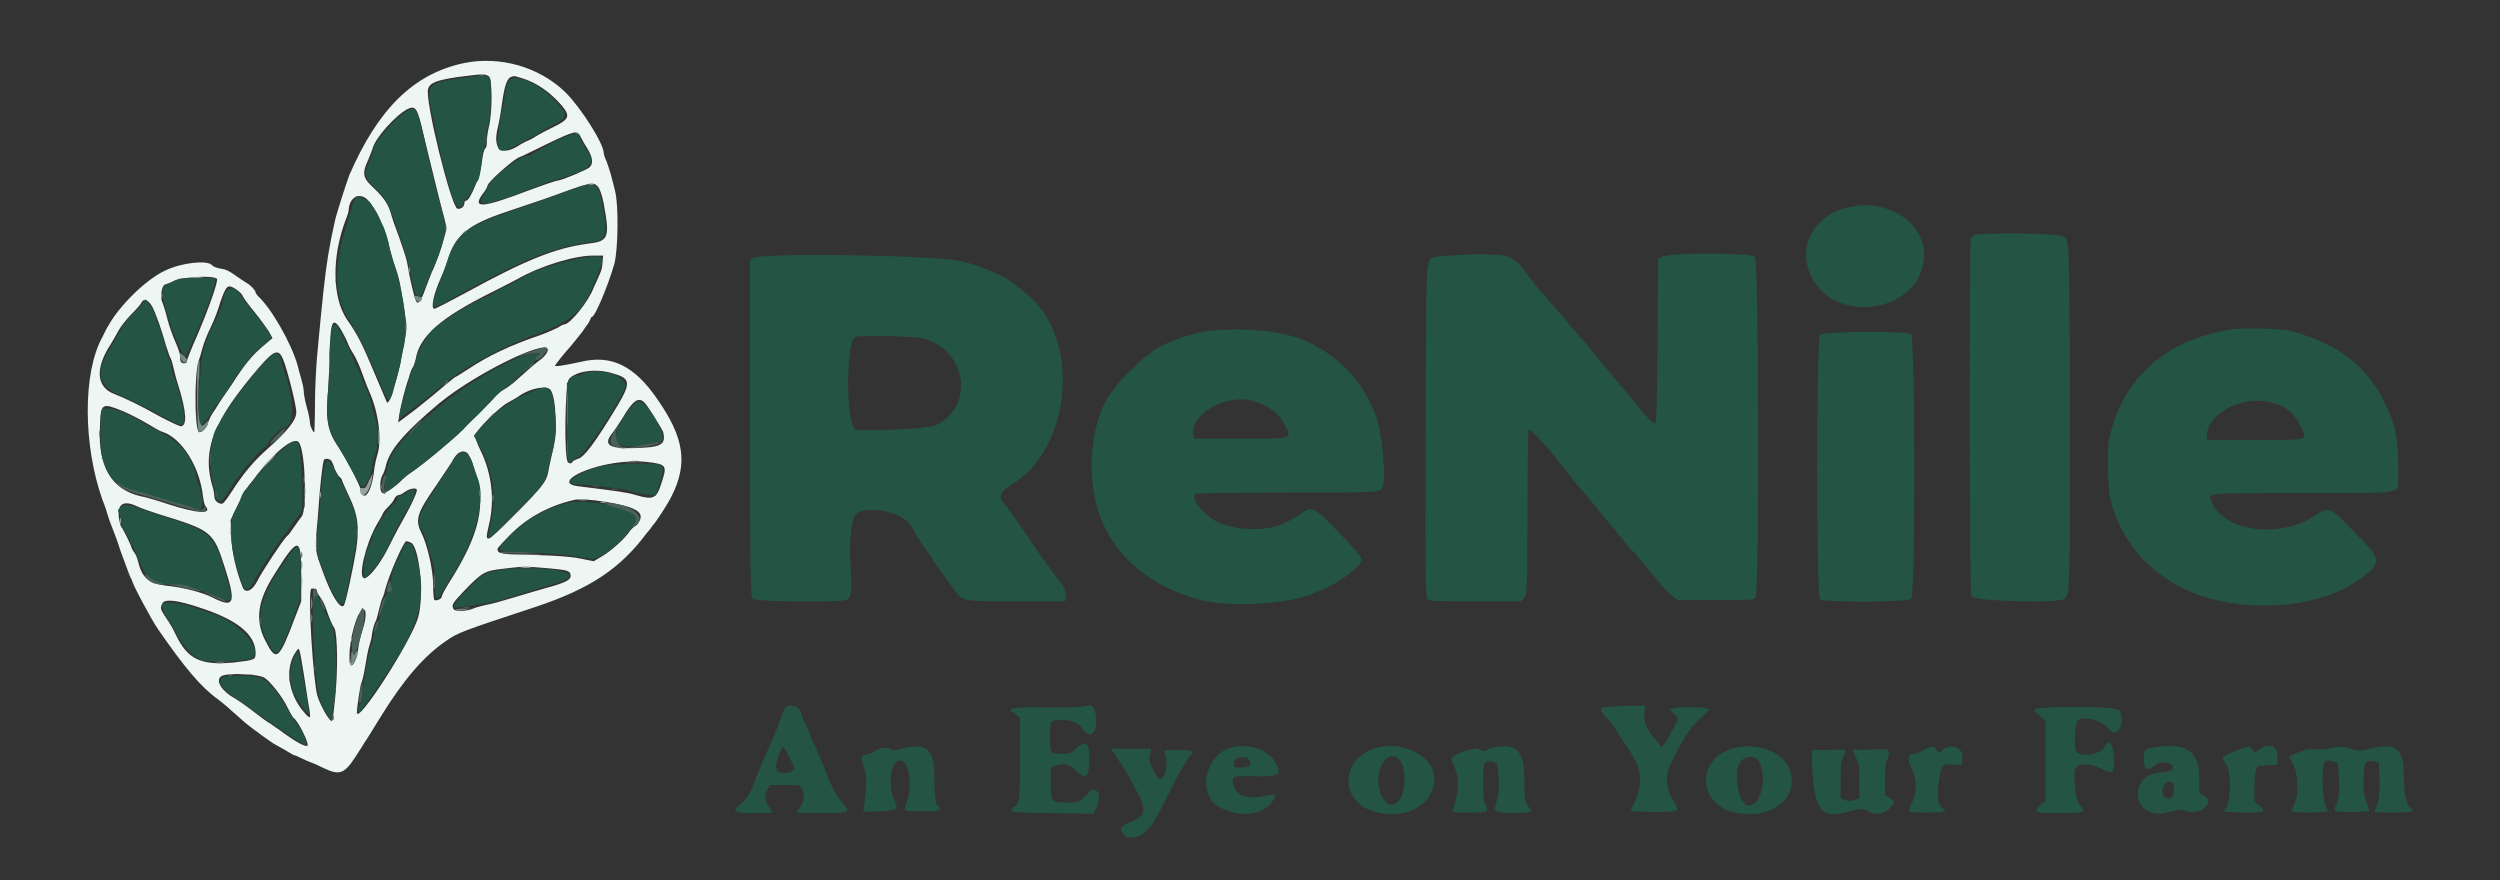
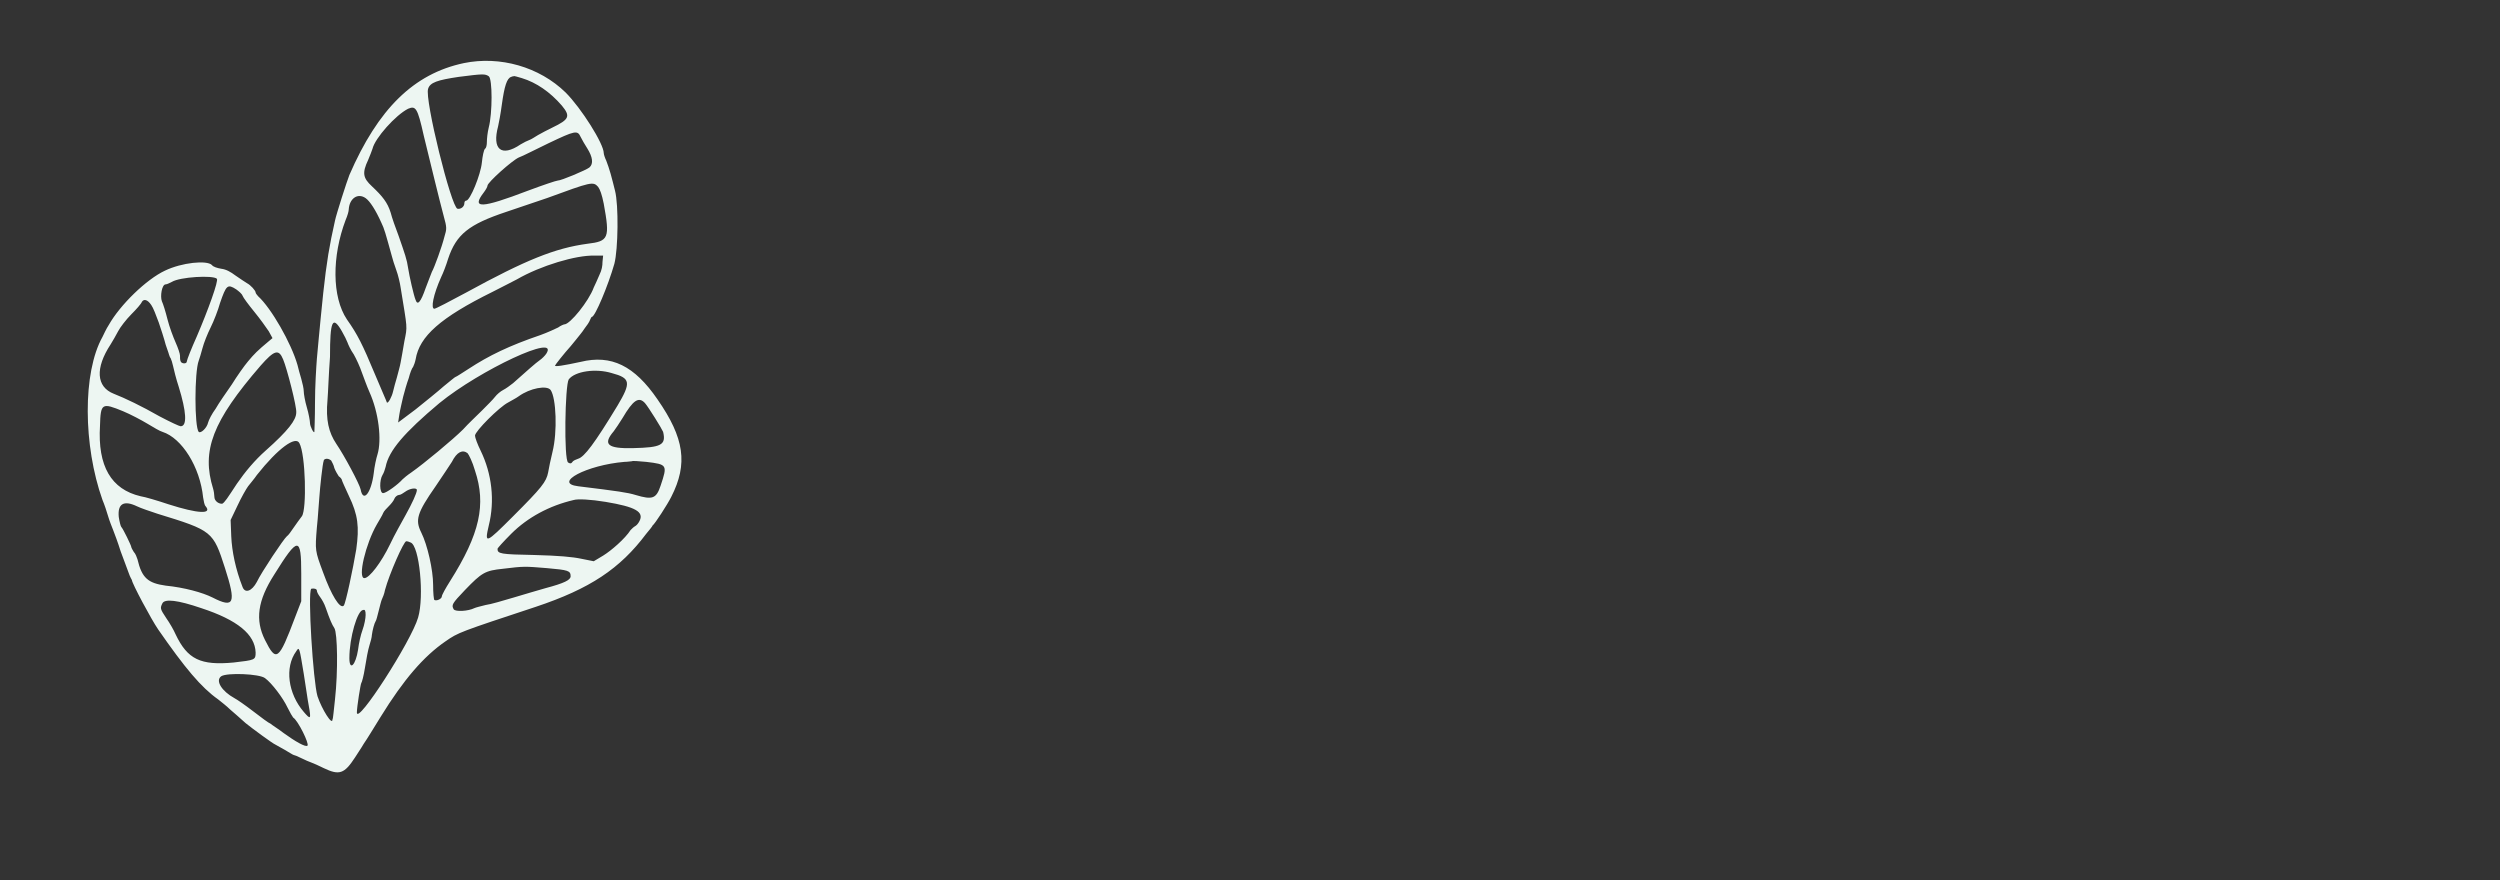
<svg xmlns="http://www.w3.org/2000/svg" version="1.1" id="svg" x="0px" y="0px" viewBox="0 0 400 140.8" style="enable-background:new 0 0 400 140.8;" xml:space="preserve">
  <rect x="0" y="0" width="400" height="140.8" fill="#333333" stroke="none" />
  <style type="text/css">
	.st0{fill-rule:evenodd;clip-rule:evenodd;fill:#EDF6F2;}
	.st1{fill-rule:evenodd;clip-rule:evenodd;fill:#245444;}
	.st2{fill-rule:evenodd;clip-rule:evenodd;fill:#728C82;}
	.st3{fill-rule:evenodd;clip-rule:evenodd;fill:#94A49C;}
	.st4{fill-rule:evenodd;clip-rule:evenodd;fill:#4A6157;}
</style>
  <g id="svgg">
    <path id="path0" class="st0" d="M74.2,10.1c-8,1.7-13.7,7.3-18.3,17.9c-0.4,1-2.1,6.3-2.3,7.3c-0.1,0.5-0.4,1.8-0.6,2.8   c-0.7,3.5-1.1,6.7-1.7,12.9c-0.2,2.2-0.5,5.1-0.6,6.4c-0.1,1.3-0.3,4.4-0.3,7c0,2.5-0.1,4.6-0.1,4.7c-0.1,0.3-0.7-0.9-0.7-1.4   c0-0.3-0.2-1.5-0.5-2.5c-0.3-1-0.5-2.2-0.5-2.6c0-0.4-0.2-1.3-0.4-2c-0.2-0.7-0.5-1.7-0.6-2.2c-1-3.5-4.2-9.1-6.3-11   c-0.2-0.2-0.4-0.5-0.4-0.6c0-0.3-0.8-1.2-1.4-1.5c-0.3-0.2-1.1-0.7-1.8-1.2c-0.8-0.6-1.5-1-2.3-1.1c-0.6-0.1-1.3-0.3-1.5-0.6   c-0.8-0.8-4.8-0.4-7.5,0.9c-3,1.4-7.2,5.5-9,8.7c-0.4,0.6-0.8,1.5-1,1.9c-3.2,5.7-3.1,17.4,0,26.1c0.3,0.7,0.7,1.9,0.9,2.6   c0.2,0.7,0.6,1.7,0.8,2.2c0.2,0.5,0.8,2.1,1.2,3.4c0.5,1.4,1.1,2.9,1.3,3.5c0.2,0.6,0.5,1.1,0.5,1.1c0,0.5,3.1,6.3,4.2,7.9   c4.3,6.2,6.9,9.3,9.6,11.2c0.5,0.4,1.4,1.1,1.9,1.6c0.9,0.8,1.3,1.1,2.5,2.2c1.1,0.9,4.4,3.3,4.7,3.4c0.2,0.1,0.9,0.5,1.6,0.9   c0.7,0.4,1.3,0.8,1.4,0.8c0.1,0,0.6,0.2,1.2,0.5c0.6,0.3,1.3,0.6,1.6,0.7c0.3,0.1,1.2,0.5,2,0.9c2.5,1.2,3.3,0.9,5-1.7   c0.3-0.5,1-1.5,1.4-2.2c0.5-0.7,1.7-2.7,2.7-4.3c3.7-6,6.9-9.7,10.4-12.1c2-1.4,2.3-1.5,14.4-5.5c8.7-2.9,13.5-6.1,17.7-11.7   c0.5-0.6,1-1.2,1-1.3c0.4-0.3,2.4-3.4,3-4.6c2.7-5.3,2.1-9.4-2.2-15.6c-3.7-5.4-7.4-7.2-12.3-6c-2.8,0.6-4.1,0.8-4.1,0.6   c0-0.1,1.5-2,2.5-3.1c0.1-0.1,0.5-0.6,0.9-1.1c0.3-0.4,1-1.2,1.3-1.7c0.4-0.5,0.8-1.1,0.9-1.4c0.1-0.2,0.2-0.5,0.3-0.5   c0.5,0,2.6-5,3.6-8.5c0.6-2.3,0.7-9.4,0.1-11.7c-0.2-0.8-0.5-2-0.7-2.7c-0.2-0.7-0.5-1.6-0.7-2.1c-0.2-0.4-0.4-1-0.4-1.2   c0-1.5-3.6-7.2-6.1-9.7C86.3,10.7,80,8.9,74.2,10.1 M78.2,12.2c0.6,0.4,0.6,5.9,0,8.2c-0.2,0.8-0.3,1.8-0.3,2.3   c0,0.5-0.1,1-0.3,1.1C77.4,24,77.2,25,77.1,26c-0.2,2-1.9,6.1-2.5,6.1c-0.2,0-0.3,0.2-0.3,0.4c0,0.6-0.6,1-1.1,0.9   c-1-0.2-5.3-17.6-4.7-19.2c0.3-1,1.5-1.4,4.9-1.9C77.3,11.8,77.6,11.8,78.2,12.2 M83.5,12.5c2.3,0.7,4.5,2.2,6.4,4.4   c1.4,1.7,1.2,2.2-1.5,3.5c-0.8,0.4-1.8,0.9-2.3,1.2c-0.5,0.3-1.1,0.7-1.4,0.8c-0.3,0.1-0.9,0.4-1.4,0.7c-3.1,2.1-4.6,0.8-3.6-2.9   c0.1-0.4,0.4-2,0.6-3.5c0.4-2.9,0.8-4.2,1.5-4.4c0.2-0.1,0.4-0.1,0.4-0.1C82.2,12.1,82.8,12.3,83.5,12.5 M67.8,21.7   c1.1,4.5,2.5,10.3,3.2,12.9c0.5,1.8,0.5,2,0.1,3.3c-0.4,1.6-1.6,4.9-2,5.6c-0.1,0.3-0.6,1.5-1,2.6c-0.8,2.3-1.3,2.8-1.6,1.9   c-0.3-0.7-1-3.8-1.2-5.1c-0.2-1.4-0.5-2.2-1.5-5.1c-0.5-1.3-1.1-3-1.3-3.8c-0.5-1.6-1.3-2.6-3-4.2c-1.4-1.3-1.6-2.1-0.6-4.2   c0.3-0.7,0.6-1.5,0.7-1.8c0.4-1.7,3.7-5.4,5.7-6.4C66.5,16.9,66.8,17.2,67.8,21.7 M92.9,21.9c0.2,0.4,0.7,1.3,1.1,1.9   c0.8,1.3,1,2.4,0.3,3c-0.5,0.4-4.5,2.1-5.1,2.1c-0.2,0-2.3,0.7-4.7,1.6c-7.6,2.9-9.1,2.9-7.1,0.3c0.3-0.4,0.6-0.9,0.6-1.1   c0-0.5,3.9-4,5-4.5c0.6-0.2,2.7-1.3,4.8-2.3C92,20.9,92.4,20.8,92.9,21.9 M95.7,29.9c0.3,0.4,0.6,1.2,0.9,2.7c1,5.5,0.8,6-2.6,6.4   c-5.2,0.7-9.9,2.6-19.4,7.8c-2.6,1.4-4.9,2.6-5.1,2.6c-0.6,0-0.2-2.2,1.1-5.1c0.3-0.6,0.8-1.9,1.1-2.9c1.3-3.9,3.3-5.5,9.3-7.5   c1.5-0.5,4.4-1.5,6.5-2.2C94.6,29.1,94.9,29,95.7,29.9 M58.5,31.7c0.7,0.5,1.6,1.9,2.5,3.9c0.5,1,0.7,1.8,1.7,5.4   c0.1,0.4,0.4,1.4,0.7,2.2c0.3,0.8,0.6,2.1,0.7,2.8c1.1,6.8,1.1,6.1,0.6,8.6c-0.2,1.3-0.5,2.8-0.6,3.4c-0.1,0.6-0.4,1.6-0.6,2.4   c-0.2,0.7-0.5,1.7-0.6,2.2c-0.2,0.9-0.8,2-1,1.8c0-0.1-0.9-2.1-1.9-4.5c-2-4.8-2.8-6.4-4.5-8.8c-2.4-3.6-2.4-10.1-0.2-15.9   c0.3-0.7,0.5-1.4,0.5-1.7C55.9,31.8,57.2,30.8,58.5,31.7 M96.4,41.9c0,0.6-0.1,1.3-0.5,2.1c-0.3,0.7-0.7,1.6-0.9,2   c-0.8,2.2-3.8,5.9-4.7,5.9c-0.1,0-0.6,0.2-1,0.5c-0.4,0.2-1.7,0.8-2.8,1.2c-5,1.7-8.3,3.3-11.5,5.4c-1.1,0.7-2,1.3-2.1,1.3   c-0.1,0-0.9,0.7-1.9,1.5c-0.9,0.8-3,2.5-4.5,3.7l-2.8,2.1l0.2-1.3c0.1-0.7,0.4-1.9,0.6-2.8c0.2-0.8,0.6-2.2,0.9-3   c0.2-0.8,0.5-1.6,0.7-1.8c0.1-0.2,0.3-0.7,0.4-1.2c0.6-3.7,4-6.7,12.3-10.8c1.6-0.8,3.3-1.7,3.9-2c3.8-2.2,9.5-3.9,12.4-3.8l1.4,0   L96.4,41.9 M34.7,44.6c0.3,0.3-1.4,5-3.2,9.2c-0.9,2-1.6,3.8-1.6,4c0,0.5-0.9,0.4-1,0c-0.1-0.2-0.1-0.6-0.1-0.9   c0-0.3-0.3-1.2-0.7-2.1c-0.4-0.9-1-2.5-1.3-3.7c-0.3-1.2-0.7-2.5-0.9-2.9c-0.3-0.8,0-2.7,0.6-2.7c0.2,0,0.6-0.2,1-0.4   C28.8,44.3,34.1,44,34.7,44.6 M37.8,46.3c0.4,0.3,0.9,0.7,1,1c0.1,0.3,1,1.5,1.9,2.6c0.9,1.1,1.9,2.5,2.3,3.1l0.6,1.1l-0.6,0.5   c-1.8,1.5-2.3,2-3.3,3.2c-0.6,0.7-1.8,2.4-2.6,3.7c-0.9,1.3-2.1,3-2.6,3.9c-0.6,0.8-1.1,1.8-1.2,2.2c-0.2,0.9-1.2,1.8-1.5,1.5   c-0.7-0.7-0.7-9.6,0-11.4c0.1-0.3,0.4-1.2,0.6-2c0.2-0.8,0.8-2.3,1.3-3.3c0.5-1,1.2-2.8,1.5-3.9C36.2,45.6,36.4,45.4,37.8,46.3    M24.2,48.8c0.3,0.4,0.8,1.7,1.2,2.8c0.4,1.2,0.8,2.4,0.9,2.8c0.1,0.4,0.3,1.1,0.5,1.6s0.3,1.1,0.5,1.3c0.1,0.2,0.3,0.8,0.4,1.3   c0.1,0.5,0.5,2.1,0.9,3.3c1.2,3.9,1.4,6.3,0.3,6.3c-0.2,0-1.7-0.7-3.4-1.6c-2.8-1.6-5.5-2.9-7.3-3.6c-2.8-1.1-3-4.1-0.5-7.9   c0.3-0.5,0.9-1.5,1.2-2.1c0.3-0.6,1.3-1.9,2.1-2.7c0.8-0.8,1.6-1.7,1.7-2C23,47.8,23.6,47.9,24.2,48.8 M54.7,53   c0.4,0.7,0.8,1.5,0.9,1.8c0.1,0.3,0.5,1.2,1,1.9c0.4,0.7,1,2,1.3,2.9c0.3,0.8,0.8,2.2,1.2,3.1c1.5,3.3,2,7.7,1.3,10   c-0.2,0.6-0.5,2-0.6,3c-0.4,3.2-1.7,4.8-2.1,2.6c-0.2-0.9-2.6-5.4-3.9-7.3c-1.2-1.8-1.7-3.8-1.4-7c0.1-1.2,0.2-4.3,0.4-6.9   C52.8,51.3,53.2,50.4,54.7,53 M87.4,56.6c-0.2,0.3-0.7,0.8-1,1c-0.6,0.4-2.4,2-4.3,3.7c-0.5,0.4-1.2,0.9-1.6,1.1   c-0.4,0.2-1,0.7-1.3,1.1c-0.3,0.4-1.3,1.4-2.1,2.2c-0.8,0.8-2.2,2.1-3,3c-1.6,1.6-6.3,5.5-8.3,6.9c-0.6,0.4-1.2,0.9-1.4,1.1   c-0.7,0.8-2.6,2.2-3.1,2.2c-0.6,0-0.6-2.1-0.1-2.9c0.2-0.3,0.4-0.9,0.5-1.3c0.5-2.6,3-5.5,8.6-10.2C76.8,59.2,89.6,53.2,87.4,56.6    M45.3,57.5c0.6,1.4,2.2,7.6,2.1,8.5c0,1.2-1.3,2.9-4.9,6.1c-1.7,1.5-3.3,3.4-4.6,5.3c-0.6,0.9-1.3,2-1.6,2.4   c-0.3,0.4-0.6,0.8-0.8,0.8c-0.6,0-1.2-0.5-1.2-1.1c0-0.3-0.1-1-0.2-1.3c-1.9-6.1-0.1-10.8,7.6-19.7C43.9,56,44.6,55.8,45.3,57.5    M97.9,59.7c3,0.8,3.1,1.5,0.9,5.2c-3.7,6.1-5.3,8.2-6.3,8.5c-0.3,0.1-0.8,0.3-0.9,0.5c-0.2,0.3-0.4,0.3-0.7,0.1   c-0.7-0.4-0.5-12.4,0.1-13.3C92,59.4,95.3,58.9,97.9,59.7 M88.1,62.4c0.9,1.3,1.1,6.7,0.3,9.9c-0.3,1.2-0.6,2.7-0.7,3.3   c-0.3,1.5-1,2.4-5.6,7c-4.4,4.4-4.6,4.5-3.9,1.5c1-4,0.5-8.3-1.3-12c-0.5-1-0.9-2.1-0.9-2.4c0-0.7,3.9-4.6,5.3-5.3   c0.5-0.3,1.3-0.7,1.7-1C84.8,62.1,87.5,61.6,88.1,62.4 M103.2,64.5c0.6,0.7,2.7,4.1,2.9,4.6c0.5,2.1-0.3,2.5-4.8,2.6   c-4.1,0.1-4.9-0.6-3.1-2.7c0.3-0.4,0.9-1.3,1.4-2.1C101.3,64,102.2,63.4,103.2,64.5 M19.7,65.8c1.2,0.5,2.9,1.4,3.9,2   c1,0.6,2,1.2,2.4,1.3c3.1,1,6,5.6,6.5,10.5c0.1,0.6,0.2,1.2,0.4,1.4c1.1,1.3-1.2,1.2-5.9-0.3c-1.8-0.6-3.8-1.2-4.5-1.3   c-4.7-1.1-6.9-4.8-6.5-11.3C16.1,64.5,16.3,64.4,19.7,65.8 M47.9,70.9c1,1.8,1.2,10.6,0.4,11.7c-0.3,0.4-0.9,1.2-1.3,1.8   c-0.4,0.6-0.9,1.3-1.1,1.4c-0.5,0.4-4.1,5.8-4.8,7.3c-0.8,1.5-1.9,1.9-2.3,0.8c-1.1-2.8-1.7-5.7-1.8-8.1l-0.1-2.6l1.1-2.3   c0.6-1.3,1.4-2.7,1.7-3.1s1-1.2,1.4-1.8C44.5,71.7,47.3,69.7,47.9,70.9 M74.8,72.5c0.2,0.2,0.8,1.4,1.2,2.8   c1.8,5.4,0.8,10.1-4,17.7c-0.7,1.1-1.3,2.2-1.3,2.4c0,0.4-0.8,0.8-1.2,0.6c-0.1-0.1-0.2-1.1-0.2-2.4c0-2.4-0.9-6.4-1.9-8.4   c-1-2-0.7-3.1,2.3-7.4c1.1-1.6,2.2-3.3,2.6-3.9C73.1,72.3,74,71.9,74.8,72.5 M53,73.7c0.1,0.2,0.4,0.7,0.5,1.2   c0.2,0.5,0.5,1,0.7,1.3c0.3,0.2,0.5,0.5,0.5,0.6c0,0.1,0.5,1.2,1.1,2.5c1.5,3.1,1.7,5,1.2,8.6c-0.5,3-1.7,8.7-2,9   c-0.6,0.6-2-1.7-3.3-5.3c-1.3-3.5-1.3-3.5-1-7.2c0.2-1.8,0.3-4,0.4-4.9c0.1-1.5,0.5-5.3,0.7-5.8c0-0.2,0.3-0.3,0.5-0.3   C52.6,73.4,52.9,73.6,53,73.7 M103.4,73.9c3.4,0.4,3.4,0.5,2.3,3.8c-0.7,2.1-1.3,2.3-4,1.5c-1.3-0.4-2.7-0.6-9.2-1.4   c-4.1-0.5,1.4-3.4,7.4-3.9c0.5,0,1-0.1,1.2-0.1C101.2,73.7,102.3,73.8,103.4,73.9 M66.7,78.4c0,0.5-0.8,2.2-1.8,4   c-0.6,1.1-1.8,3.2-2.5,4.7c-1.4,2.9-3.3,5.4-4.1,5.4c-1.1,0,0.2-5.5,2-8.6c0.4-0.7,0.9-1.5,1-1.8c0.1-0.3,0.6-0.8,0.9-1.1   c0.4-0.4,0.8-0.9,0.9-1.2c0.1-0.3,0.5-0.6,0.7-0.6c0.3,0,0.7-0.3,1-0.5C65.6,78.1,66.7,78,66.7,78.4 M96.9,80.3   c4.8,0.8,6.2,1.6,5.4,3.1c-0.2,0.4-0.5,0.7-0.7,0.8c-0.2,0.1-0.5,0.4-0.7,0.6c-0.9,1.4-3.1,3.3-4.4,4.1L95,89.8l-2-0.4   c-1.4-0.3-3.6-0.5-7.5-0.6c-5.5-0.1-5.9-0.2-5.9-1c0-0.1,1-1.2,2.2-2.4c2.6-2.6,6.1-4.5,10-5.4C92.4,79.8,94.5,79.9,96.9,80.3    M21.9,81c0.6,0.3,2.1,0.8,3.3,1.2c8.8,2.7,8.9,2.8,10.8,8.7c1.8,5.6,1.5,6.5-2,4.7c-1.6-0.8-4.5-1.6-7.5-1.9   c-2.8-0.4-3.8-1.2-4.5-4.2c-0.1-0.3-0.3-0.9-0.6-1.2c-0.2-0.3-0.4-0.7-0.4-0.8c0-0.2-1.3-2.9-1.6-3.2c-0.1-0.1-0.3-0.9-0.4-1.6   C18.8,80.6,19.8,80,21.9,81 M65.7,86.8c1.4,0.5,2.2,8.6,1.2,12c-1.1,3.8-9.8,17.3-9.8,15.2c0-0.9,0.6-4.6,0.7-4.7   c0.1-0.1,0.4-1.2,0.6-2.5c0.2-1.3,0.5-2.9,0.7-3.5c0.2-0.6,0.4-1.4,0.4-1.7c0.1-0.8,0.4-1.9,0.6-2.2c0.1-0.1,0.3-0.9,0.5-1.7   c0.2-0.8,0.4-1.6,0.5-1.8c0.1-0.2,0.4-0.9,0.5-1.5c0.7-2.6,3-7.8,3.4-7.8C65.2,86.6,65.5,86.7,65.7,86.8 M48.2,91.8l0,4.4l-1,2.6   c-2.6,6.9-3,7.2-4.8,3.6c-1.6-3.2-1.2-6.3,1.5-10.5C47.7,85.8,48.2,85.8,48.2,91.8 M87.5,90.9c3.4,0.3,3.8,0.4,3.8,1.3   c0,0.6-1,1.1-4,1.9c-1.1,0.3-3.4,1-5.1,1.5c-1.7,0.5-3.7,1.1-4.5,1.2c-0.8,0.2-1.6,0.4-1.8,0.5c-1,0.5-3,0.6-3.3,0.2   c-0.4-0.7-0.3-0.9,1.8-3.1c2.7-2.8,3.2-3.1,6.1-3.4C83.8,90.6,83.9,90.6,87.5,90.9 M50.7,94.5c0,0.2,0.2,0.6,0.5,1   c0.3,0.4,0.7,1.1,0.9,1.7c0.7,2,1,2.7,1.4,3.3c0.5,0.8,0.6,6.9,0.1,11.4c-0.2,1.7-0.3,3.1-0.4,3.2c0,1.1-1.7-1.6-2.4-3.7   c-0.7-2.3-1.6-16.6-1-17.2C50.2,94.1,50.7,94.2,50.7,94.5 M32.2,97.3c5.8,1.9,8.6,4.2,8.7,7.1c0,1.2-0.1,1.2-3.5,1.6   c-5.3,0.5-7.4-0.5-9.3-4.5c-0.3-0.7-1-1.9-1.5-2.6c-1-1.5-1-1.6-0.6-2.4C26.4,95.8,28.4,96,32.2,97.3 M58.5,98.4   c0,0.5-0.2,1.6-0.5,2.4c-0.3,0.8-0.6,2.2-0.7,3.1c-0.4,2.6-1.4,3.5-1.4,1.4c0-3.3,1.3-7.7,2.2-7.7C58.4,97.5,58.5,97.7,58.5,98.4    M48.6,107.8c0.3,1.8,0.6,4.1,0.8,5.1c0.4,2.2,0.3,2.3-0.8,1c-2.5-2.9-3.1-7.1-1.2-9.7C47.9,103.4,47.9,103.6,48.6,107.8    M42.4,108.5c1.1,0.8,2.9,3.2,3.6,4.7c0.4,0.8,0.8,1.5,0.9,1.6c0.8,0.5,2.6,4.2,2.3,4.5c-0.3,0.3-2-0.7-3.8-2   c-0.9-0.7-1.9-1.3-2.1-1.5c-0.3-0.1-1.5-1-2.8-2c-1.3-1-2.6-1.9-3-2.1c-2-1.1-3.1-2.8-2.1-3.5C36.3,107.6,41.5,107.8,42.4,108.5" />
-     <path id="path1" class="st1" d="M73.1,12.6c-5,0.8-5,0.7-3.6,7.3c1.7,8.4,3.2,13.5,4,13.3c0.3,0,0.5-0.3,0.6-0.6   c0-0.3,0.3-0.6,0.5-0.8c0.2-0.1,0.6-0.7,0.9-1.2c0.2-0.6,0.6-1.3,0.9-1.6c0.3-0.4,0.5-1.4,0.6-2.8c0.1-1.2,0.3-2.3,0.4-2.4   s0.3-0.8,0.3-1.5c0.1-0.6,0.2-1.6,0.4-2.1c0.4-1.4,0.6-7.1,0.3-7.7C78,12,76.9,12,73.1,12.6 M81.5,12.8c-0.2,0.2-0.5,1-0.6,1.7   c-0.1,0.7-0.4,2.4-0.7,3.9c-1.2,6.6-1,6.8,4,4c0.7-0.4,2.3-1.2,3.4-1.9c3.5-1.8,3.5-2,1-4.6C86.2,13.4,82.5,11.8,81.5,12.8    M64.8,18c-2,1.3-5.1,5-5.1,6.1c0,0.2-0.3,1-0.6,1.7c-1,2.1-0.8,2.6,0.8,4.2c1.9,1.7,2.3,2.4,4,7.6c1.3,3.8,1.6,5.1,2.3,8.6   c0.1,0.7,0.6,1.3,1,1.3c0.1,0,0.5-0.8,0.9-1.7c0.3-0.9,0.8-2,1-2.4c1.7-3.5,2.5-6.8,1.9-8.7c-1.1-3.7-1.7-6.1-3.2-12.9   C66.6,17,66.5,16.9,64.8,18 M88.7,22.7c-1.6,0.8-3.1,1.6-3.3,1.8c-0.2,0.2-0.6,0.4-0.9,0.4c-1.3,0-6.3,3.9-6.3,4.8   c0,0.1-0.3,0.6-0.6,1.1c-1.1,1.6-0.7,2.1,1.3,1.5c1.7-0.5,3.3-1,3.9-1.3c1.5-0.6,4.8-1.9,5.7-2.1c6.3-1.9,7-2.5,5.3-5   c-0.4-0.6-0.9-1.4-1-1.8C92.4,21.1,92.1,21.1,88.7,22.7 M93,29.8c-0.4,0.1-2.2,0.8-4.1,1.5c-1.9,0.7-5.2,1.8-7.4,2.6   c-6.8,2.3-8.7,3.7-9.9,7.8c-0.2,0.5-0.7,2.1-1.3,3.6c-1.5,3.9-1.4,4.4,0.7,3.2c0.7-0.4,1.8-1,2.5-1.4c0.7-0.4,1.9-1,2.6-1.4   c8.2-4.5,13.4-6.4,18.7-7c2.4-0.3,2.6-1.4,1.3-7.2C95.8,29.6,94.9,29.2,93,29.8 M56.9,31.5c-0.1,0.2-0.4,0.9-0.6,1.6   c-0.2,0.7-0.6,2.1-0.9,3.1c-2.1,6.4-1.9,11.4,0.5,15.1c1.4,2.2,2.6,4.6,4.5,9c1.7,4.1,1.7,4.1,2.1,3.3c0.5-1.3,1.3-4.2,1.5-5.3   c0.1-0.6,0.3-1.8,0.6-2.8c0.7-3.2,0.2-7.4-1.4-12.8c-0.5-1.5-0.9-2.9-0.9-3.2c-0.1-0.9-0.8-3-1-3.3c-0.1-0.2-0.4-0.7-0.5-1.1   c-0.2-0.5-0.5-1.1-0.8-1.5c-0.3-0.4-0.6-0.9-0.7-1.1C58.9,32,57.2,31.2,56.9,31.5 M295.6,33.2c-5.7,1.4-8.2,6.6-5.6,11.4   c3.8,7.1,16.2,5.5,17.7-2.3C309,36.3,302.5,31.5,295.6,33.2 M315.9,37.6c-0.3,0.1-0.6,0.5-0.6,0.8c-0.2,0.8-0.2,56.6,0.1,57   c0.5,0.8,14,1.2,14.9,0.4c0.9-0.8,0.9-1.3,0.9-29.5c-0.1-28.4-0.1-28-1.1-28.5C329.1,37.3,316.7,37.2,315.9,37.6 M92.1,41.5   c-3.9,0.8-7.5,2.1-9.3,3.4c-0.4,0.2-1.1,0.6-1.6,0.8c-0.5,0.2-1.5,0.7-2.1,1.1c-0.6,0.4-1.5,0.8-2,1c-1.6,0.6-6.3,3.6-7.6,4.7   c-1.1,1-2.6,3.5-3,5.2c-0.2,0.6-0.4,1.3-0.5,1.5c-0.6,1.5-1.9,5.8-2,6.8l-0.2,1.1l0.9-0.7c3-2.2,4.4-3.3,6-4.7   c3.2-2.7,9-5.9,14-7.8c6.8-2.4,8.6-4,10.4-8.7c0.2-0.4,0.5-1.3,0.8-2C97,40.8,96.4,40.6,92.1,41.5 M120.5,41.3l-0.5,0.4l0,26.9   c0,23.6,0.1,26.9,0.4,27.2c0.5,0.5,14,0.6,15,0.2c0.8-0.4,1-1.4,0.7-5.2c-0.3-4.1,0.1-7.6,0.8-8.5c1.2-1.4,6.8-0.6,8.3,1.2   c0.3,0.4,0.8,0.9,0.9,1.2c0.2,0.2,0.3,0.5,0.3,0.5c0,0.2,2.2,3.5,2.4,3.6c0.1,0,0.2,0.2,0.2,0.3c0,0.2,1.2,1.9,3.7,5.3   c1.4,1.9,1.2,1.8,10,1.8h7.7l0.1-0.9c0.1-0.8-0.5-1.9-1.4-2.8c-0.1-0.1-0.5-0.8-1.1-1.5c-0.5-0.8-1.1-1.6-1.2-1.7   c-0.2-0.2-0.4-0.5-0.5-0.7c-0.4-0.7-5.2-7.6-5.6-8c-1-1-0.7-1.9,0.9-2.9c10-5.8,11.5-23.8,2.5-30.8c-0.4-0.3-1.1-0.9-1.6-1.3   c-1.5-1.3-5.2-3-8.7-3.8C149.8,40.8,121.7,40.4,120.5,41.3 M229.3,41.2c-1.2,0.6-1.1,0-1.2,28c-0.1,24.4,0,26.3,0.3,26.7   c0.3,0.3,1.8,0.3,7.7,0.3h7.3l0.5-0.6c0.4-0.5,0.5-1.1,0.5-13.7c0-7.2,0.1-13.2,0.2-13.2c0.4,0,2.9,2.7,4.6,4.9   c0.3,0.5,0.8,1.1,1.1,1.4c0.3,0.3,0.8,0.9,1.1,1.4c0.3,0.4,0.7,0.9,0.9,1.1c0.1,0.1,0.7,0.8,1.2,1.4c0.5,0.6,1,1.2,1.1,1.3   c0.1,0.1,1.1,1.3,2.2,2.7c1.2,1.4,2.2,2.6,2.2,2.7c0.1,0.1,0.4,0.5,0.8,0.9c0.3,0.5,0.9,1.1,1.2,1.4c0.3,0.3,0.9,1,1.3,1.5   c0.4,0.5,1,1.2,1.3,1.5c0.3,0.4,1.1,1.3,1.8,2.2c0.6,0.8,1.6,1.8,2.1,2.2l0.9,0.7h6.1c5.8,0,6.1,0,6.4-0.5   c0.6-0.8,0.5-53.7-0.1-54.4c-0.7-0.7-14-0.7-14.9,0l-0.6,0.4l-0.1,13c0,7.2-0.2,13.1-0.3,13.2c-0.2,0.2-0.9-0.4-2-1.7   c-0.3-0.4-2.1-2.6-4-4.8c-1.8-2.2-3.9-4.6-4.5-5.4c-0.6-0.8-1.4-1.7-1.7-2c-0.3-0.3-1-1.2-1.7-2c-0.6-0.8-1.2-1.5-1.3-1.5   c-0.1-0.1-0.7-0.8-1.3-1.5c-0.6-0.8-1.5-1.8-1.9-2.2c-0.4-0.4-1.1-1.3-1.6-2c-3-4-2.8-3.9-9.8-3.9C231.9,40.9,229.6,41,229.3,41.2    M28.7,44.6c-0.3,0.1-0.8,0.3-0.9,0.4c-0.2,0.2-0.5,0.3-0.7,0.3c-0.7,0-1.2,1-1.1,1.9c0.5,3.2,3,9.8,3.7,9.8c0.1,0,2.4-5.1,3.4-7.8   c0.8-2,1.5-4.6,1.4-4.7C34.4,44.5,29.6,44.4,28.7,44.6 M36,46.9c-0.2,0.4-0.3,1-0.3,1.1c0,0.4-0.9,2.7-1.3,3.5   C33,54,32.1,57,32.1,59.2c0,0.9-0.1,2.3-0.3,3.1c-0.2,1.4,0,5.3,0.4,5.6c0.1,0.1,1.5-1.4,1.5-1.7c0-0.1,0.5-0.8,1-1.5   c0.6-0.7,1.7-2.3,2.5-3.6c2.2-3.3,3.5-4.8,4.9-5.9c0.7-0.5,1.3-1.1,1.3-1.2c0-0.3-1.8-2.9-3.2-4.5c-0.7-0.8-1.3-1.7-1.5-2   C38,46,36.4,45.7,36,46.9 M22.9,48.4c-0.2,0.3-0.9,1.1-1.6,1.8c-0.8,0.7-1.7,1.9-2.1,2.7c-0.4,0.8-1.1,2.1-1.6,2.8   c-2.4,3.9-1.9,6.1,1.7,7.6c1.9,0.8,4.9,2.3,7.8,3.9c2.2,1.2,2.5,1.1,2.3-1c-0.1-1.4-1-4.7-1.7-6.2c-0.2-0.4-0.3-1.1-0.3-1.4   c0-0.4-0.2-0.9-0.3-1.1c-0.2-0.3-0.3-0.7-0.4-1c0-0.3-0.2-1-0.4-1.7c-0.2-0.6-0.7-2.1-1.1-3.3c-0.4-1.2-1-2.5-1.3-2.9l-0.6-0.7   L22.9,48.4 M53.2,52.3c-0.3,1.1-0.6,4.1-0.5,5.2c0.1,0.7,0,2.4-0.1,3.8c-0.6,5.2-0.2,7.5,1.5,10.1c0.6,0.9,1.6,2.7,2.3,4   s1.4,2.5,1.6,2.5c0.5,0.1,1.6-2.4,1.6-3.5c0-0.4,0.2-1.1,0.4-1.6c0.2-0.5,0.4-1.6,0.4-2.9c0-1.2-0.1-2.5-0.4-3.1   c-0.2-0.6-0.4-1.2-0.4-1.5c0-1-2.5-6.9-4.8-11.6c-0.1-0.3-0.4-0.8-0.6-1.1C54,51.9,53.4,51.8,53.2,52.3 M357.1,52.7   c-8.2,1.2-14.5,5.4-17.7,11.9c-0.8,1.7-1.2,2.7-1.9,5.4c-0.4,1.7-0.3,8,0.2,10c2,8,8.3,14,16.9,16c7.9,1.9,16.9,0.7,22.3-2.9   c3.9-2.6,4.1-3.5,1.7-6c-0.9-0.9-2.4-2.5-3.4-3.5c-2.2-2.3-2.9-2.5-4.8-1.1c-5.5,3.7-14.5,2.6-16.5-2.1c-0.7-1.6-1.5-1.5,14.4-1.5   c16.5,0,15.4,0.1,15.4-2.1c0.1-4.9-0.2-7.7-1-9.7c-0.1-0.4-0.4-0.9-0.5-1.2c-2.7-6.8-7.8-10.9-15.9-13   C365,52.6,358.9,52.4,357.1,52.7 M193,53c-2.9,0.4-8,2.4-8.8,3.4c-0.1,0.1-0.5,0.5-1.1,0.8c-1,0.8-4.4,4.1-4.4,4.4   c0,0.1-0.2,0.3-0.3,0.5c-3.2,3.2-4.7,11.6-3.1,18.1c1.8,7.8,8,13.5,16.8,15.8c4.5,1.2,13.9,0.7,17.9-1c0.4-0.2,0.9-0.4,1.2-0.5   c3-1.1,6.7-4,6.7-5c0-0.3-1.4-2-3.6-4.2c-4-4.2-4.4-4.4-6-3.2c-0.7,0.5-2.1,1.3-3.2,1.8c-3.2,1.3-8.5,0.9-11.2-0.9   c-1.9-1.3-3.4-3.5-2.6-4c0.2-0.1,6.7-0.2,14.5-0.2c15.9,0,15.1,0.1,15.5-1.2c0.5-1.7-0.3-8.9-1.2-11.2c-1.3-3.3-2.8-5.5-5-7.7   c-1.1-1.1-3.7-3-4-3c-0.1,0-0.5-0.3-1-0.6C206.6,53.1,199.3,52.2,193,53 M291.2,53.6c-0.6,0.7-0.6,41.8,0,42.3   c0.6,0.5,14.1,0.5,14.6-0.1c0.7-0.7,0.6-41.8,0-42.3C305,52.9,291.7,53,291.2,53.6 M147.4,54.1c7.2,1.5,8.8,11,2.2,14   c-1.2,0.5-11.1,1-12.7,0.6c-1.6-0.4-1.6-14.5,0-14.8C137.9,53.6,146.2,53.8,147.4,54.1 M42.2,58.1c-0.9,0.9-1.7,1.9-1.8,2.1   c-0.1,0.2-0.8,1.1-1.6,2c-1.2,1.5-3.3,4.6-3.3,4.9c0,0.1-0.3,0.6-0.7,1.1c-1.1,1.6-1.5,5.7-0.8,8.7c0.2,0.7,0.4,1.7,0.4,2.1   c0.1,0.8,0.4,1.2,0.9,1.2c0.2,0,0.9-0.9,1.6-2.1c1.5-2.4,4.3-5.7,5.3-6.4c0.4-0.3,0.7-0.6,0.7-0.8c0-0.4,2.1-2.5,2.5-2.5   c1.7,0,1.8-3.9,0.1-9c-0.1-0.3-0.3-1-0.5-1.6C45,57,44.5,56.5,44,56.5C43.9,56.5,43.1,57.2,42.2,58.1 M84.7,56.7   c-2.7,0.4-10.6,5-15,8.8c-5.8,4.9-7.5,7.1-7.9,10.2c-0.5,3.4-0.3,3.6,1.8,1.6c0.8-0.7,1.8-1.6,2.4-1.9c1.6-1,6.3-4.9,8.1-6.7   c0.9-1,1.8-1.8,2-2c0.2-0.1,1.1-1.1,2.1-2.2c1-1.1,2.2-2.1,2.6-2.4s1.1-0.7,1.3-1c0.3-0.3,1.2-1.2,2-1.9c0.9-0.7,1.6-1.5,1.6-1.6   c0-0.2,0.2-0.4,0.4-0.4c0.4-0.2,0.5-0.6,0.1-0.6C85.9,56.5,85.3,56.6,84.7,56.7 M93.9,59.6c-0.6,0.1-1,0.3-0.9,0.4   c0.1,0.1-0.1,0.1-0.5,0.1c-0.4-0.1-0.7,0.1-1.2,0.5l-0.6,0.7v6.3c0,6.4,0.1,6.9,0.9,6.1c0.1-0.1,0.6-0.4,1-0.6   c1.1-0.6,7.1-9.5,7.4-11.2C100.5,60.4,96.6,58.9,93.9,59.6 M85.2,62.6c-0.9,0.4-2,0.9-2.4,1.1c-0.4,0.3-1.1,0.7-1.6,1   c-0.9,0.5-2.3,1.7-4.5,4l-0.9,1l0.9,1.6c2.1,3.8,2.7,7.6,2,11.4c-0.6,3.1-0.7,3.6-0.3,3.4c0.5-0.3,7.9-7.9,8-8.2   c0.1-0.2,0.3-0.4,0.5-0.6c0.2-0.2,0.5-0.9,0.7-1.7c0.1-0.7,0.5-2.4,0.9-3.8c0.6-2.6,0.6-3.5,0.1-7.4C88,61.7,87.8,61.6,85.2,62.6    M200.3,64.1c2.8,0.8,4.4,2.1,5.4,4.1c1,2.1,1.2,2-7.3,2h-7.4l-0.1-0.8C190.5,66.2,196.3,63,200.3,64.1 M363,64.3   c2.6,0.5,4.1,1.7,5.2,4.1c1,2.1,1.4,2-7.5,2h-7.6v-0.7C353.1,66.3,358.5,63.3,363,64.3 M101,65.1c-3.8,4.8-3.1,7.1,1.7,6.1   c1.1-0.2,2.2-0.4,2.6-0.4c1.3,0,0.9-1.6-0.9-4.5C102.7,63.9,102.1,63.7,101,65.1 M16.3,65.6c-0.3,0.8-0.2,7,0.1,7.8   c1.4,3.7,2.2,4.3,6.3,5.5c0.5,0.1,1.2,0.3,1.5,0.4c1,0.3,4.8,1.4,5.8,1.7c0.5,0.1,1.2,0.3,1.5,0.5c1,0.4,1.2-1.4,0.4-3.6   c-0.2-0.5-0.5-1.4-0.6-2c-0.8-3.3-2.4-5.1-6.1-7c-0.8-0.4-2-1.1-2.5-1.4C20,65.8,16.7,64.8,16.3,65.6 M46.2,71.1   c-0.7,0.4-2.1,1.8-4.8,4.7c-0.3,0.3-0.8,1-1.1,1.4c-0.3,0.5-0.8,1-1,1.1c-0.2,0.2-0.6,0.8-0.8,1.5c-0.2,0.7-0.7,1.6-1,2.1   c-0.8,1.3-0.7,5.6,0.3,8.5c0.3,1,0.7,2.3,0.8,2.7c0.4,1.6,1.3,1.5,2.1-0.2c0.5-1.2,4.1-6.5,4.7-7.2c0.2-0.2,0.9-1.1,1.4-1.9   c0.6-0.8,1.2-1.6,1.3-1.7c0.6-0.4,0.2-10.4-0.5-11.5C47.5,70.5,47.1,70.6,46.2,71.1 M72.8,73.3c-0.3,0.5-1.6,2.5-2.9,4.5   c-3,4.5-3.4,5.7-2.2,7.4c0.3,0.5,0.7,1.8,1.7,5.4c0.1,0.5,0.2,1.8,0.2,3c0,2,0.1,2.2,0.4,2.1c0.2,0,0.4-0.3,0.5-0.5   c0-0.2,0.8-1.5,1.6-2.7c4.1-6.2,5.8-13,4.2-16.3c-0.2-0.5-0.6-1.4-0.7-2.1C75,72.2,73.8,71.8,72.8,73.3 M51.9,74.7   c-0.2,0.7-0.4,2.3-0.5,3.7c-0.1,1.4-0.3,3.6-0.5,5.1c-0.3,2.8-0.2,5.8,0.2,6.3c0.1,0.2,0.6,1.3,1.1,2.6c1.6,4.1,2.7,5.3,3.1,3.2   c0.1-0.4,0.4-2,0.7-3.6c1.3-6.2,1.4-7.5,0.8-9.7c-0.3-1.2-1.7-4.4-2.4-5.5c-0.2-0.3-0.6-1.1-0.9-1.7C52.6,73.3,52.2,73.2,51.9,74.7    M96.7,74.5c-2.4,0.5-5.3,1.9-5.4,2.4c0,0.3,0,0.5,0,0.5c0,0,1.2,0.1,2.6,0.2c3.4,0.3,5.8,0.6,7.3,1.1c0.7,0.2,1.8,0.4,2.5,0.5   l1.2,0.1l0.6-1.8c0.8-2.2,0.7-3-0.1-3.2C104.4,74.1,98.1,74.2,96.7,74.5 M65.1,78.8c-0.3,0.2-0.8,0.5-1,0.5c-0.3,0-0.5,0.3-0.6,0.6   c-0.1,0.3-0.5,0.8-0.9,1.1c-0.4,0.4-0.8,0.7-0.8,0.9c0,0.1-0.3,0.6-0.6,0.9c-0.3,0.4-0.6,0.8-0.6,1c0,0.2-0.2,0.5-0.5,0.9   c-0.3,0.3-0.5,0.8-0.5,1.1c0,0.3-0.2,0.9-0.5,1.3c-0.5,0.9-1.1,3.7-0.9,4.8l0.1,0.7l0.8-0.8c1-1,2.4-3.1,3-4.4   c1.1-2.4,1.5-3.3,3.6-6.8C66.8,78.6,66.5,77.7,65.1,78.8 M90.6,80.5c-3.5,1-6.5,2.7-8.8,5c-2.8,2.8-2.8,2.7,2.7,2.9   c2.5,0.1,5.6,0.3,6.8,0.5c4,0.7,3.7,0.7,5.4-0.3c2.3-1.3,5.4-5,5.1-5.8C101.1,81.2,93.6,79.7,90.6,80.5 M19.3,81.2   c-0.5,0.4-0.5,0.5-0.3,0.8c0.2,0.2,0.3,0.7,0.3,1.1c0,0.4,0.2,1.1,0.4,1.4c0.2,0.3,0.6,1.1,0.9,1.6c0.2,0.5,0.6,1.3,0.9,1.8   c0.2,0.5,0.6,1.4,0.9,2.2c0.9,2.4,2.6,3.5,5.8,3.5c0.8,0,1.5,0.1,1.6,0.2c0.1,0.1,0.3,0.2,0.5,0.2c0.5,0,4.1,1.3,5.2,1.8   c1.5,0.7,1.8,0.1,1.1-2.1c-0.2-0.7-0.5-1.6-0.6-2.1c-1.8-6.2-2.2-6.6-10.3-9.1c-1-0.3-2.4-0.8-3.2-1.1C20.4,80.7,20,80.6,19.3,81.2    M64.6,87.4c-0.1,0.3-0.6,1.4-1.1,2.4c-0.7,1.5-0.9,2.2-0.9,3.3c0,1.2-0.1,1.5-0.4,1.6c-0.2,0.1-0.4,0.3-0.4,0.5   c0,0.2-0.5,1.8-1,3.5c-1.9,5.8-2.4,8-2.7,11.8c-0.1,1-0.3,1.9-0.4,2.1c-0.5,0.6-0.6,1.4-0.3,1.4c0.4,0,6.1-8.5,7.6-11.3   c2.8-5.2,3.1-9.9,1.1-15.1C65.7,86.7,64.9,86.7,64.6,87.4 M46.3,88.8c-4.7,6.4-5.6,9.8-3.6,13.7c1.6,3.1,1.8,2.9,4.3-3.8l1.1-3v-4   C48.1,86.9,47.9,86.6,46.3,88.8 M80.1,91.2c-2.5,0.4-2.9,0.6-5.4,3.2c-2.5,2.6-2.6,3-0.7,2.7c1.6-0.2,4.5-0.7,5.7-1   c0.5-0.1,1.2-0.3,1.7-0.5c0.5-0.1,1.7-0.5,2.7-0.8c1-0.3,2.6-0.8,3.4-1c1.6-0.4,3.4-1.1,3.6-1.5C91.9,91.2,85.1,90.5,80.1,91.2    M50.3,95.4c-0.6,0.9,0,13.2,0.7,15.9c0.7,2.4,1.8,4.1,2.1,3.1c0.9-3.7,0.9-12.4,0-14.3c-0.3-0.6-0.6-1.2-0.6-1.3   c0-0.1-0.3-0.5-0.6-1c-0.3-0.5-0.6-1.2-0.7-1.5C51.1,95.4,50.6,95,50.3,95.4 M26.2,96.5c-0.5,0.2-0.3,1,0.6,2.4   c0.5,0.7,1.1,1.8,1.4,2.4c0.8,1.8,2.8,4,3.9,4.3c1.4,0.4,7.8,0.2,8.3-0.3c1.7-1.4-2.2-5.8-6.4-7.1c-0.6-0.2-2-0.6-2.9-1   C29.5,96.6,26.8,96.2,26.2,96.5 M47,105.3c-0.8,1.9-0.7,4.1,0.2,5.9c0.7,1.5,2.5,3.7,2.3,2.9c-0.1-0.3-0.2-1.2-0.4-2.1   c-0.1-0.9-0.3-2.2-0.5-2.9C47.6,103.3,47.7,103.5,47,105.3 M35.6,108.4c-1,0.6,0,2,2.1,3.3c0.5,0.3,1.8,1.2,2.9,2   c4.4,3.2,8.2,5.7,8.4,5.5c0.1-0.1,0-0.5-0.2-1c-0.3-0.9-0.7-1.5-1.7-2.9c-0.3-0.3-0.8-1.3-1.2-2c-1.1-2.1-3-4.3-3.9-4.7   C40.9,108,36.2,108,35.6,108.4 M125.5,113.4c-1.8,4.8-1.6,4.3-2.8,6.9c-0.5,1.2-1.3,3-1.7,4.1c-0.8,2.2-1.5,3.5-2.7,4.4   c-1.3,1.1-0.8,1.3,2.5,1.3c1.5,0,2.8,0,2.8-0.1c0-0.1-0.3-0.5-0.6-1c-0.7-1-0.7-1.7-0.2-2.7l0.4-0.7h2.4c2.4,0,2.4,0,2.7,0.6   c0.5,1,0.3,2.3-0.3,3c-0.3,0.4-0.6,0.7-0.6,0.8c0,0,1.8,0.1,4,0.1c4.6,0,4.8-0.1,3.5-1.5c-0.9-0.9-2-3-2.8-5.2   c-0.3-0.8-1-2.4-1.5-3.6c-0.6-1.2-1-2.2-1-2.3c0,0-0.3-0.8-0.7-1.6c-0.4-0.9-0.7-1.6-0.7-1.7C128.1,113,125.9,112.4,125.5,113.4    M172.9,113.1c-0.7,0.1-3.4,0.1-5.9,0.1c-4.3-0.1-5.9,0.1-5.1,0.7c0.1,0,0.4,0.2,0.7,0.5l0.6,0.4v6.5c0,6.7-0.1,7.5-1,7.8   c-0.3,0.1-0.4,0.3-0.4,0.5c0.1,0.4,0.7,0.4,6.6,0.5l6.5,0.1l0.5-0.9c0.6-1.2,0.6-2.5,0-2.8c-0.6-0.3-0.6-0.4-1.7,0.8   c-1.1,1.1-1.4,1.2-3.6,1.1c-1.9-0.1-1.9-0.1-2-3l0-2.5l0.8-0.4c1.2-0.5,2.3-0.2,3.4,0.9c1.4,1.4,1.9,1,2-1.5c0.1-3.1-0.6-3.7-2.3-2   c-0.6,0.6-0.8,0.7-2.2,0.7c-1.8,0-1.8,0-1.8-2.7c0-2.7,0-2.7,1.8-2.7c1.8,0,2.6,0.4,3.5,1.5c0.7,1,1.5,1,1.9,0.1   c0.3-0.7,0.2-3.3-0.3-3.6C174.9,112.8,174.8,112.8,172.9,113.1 M256.4,113.2c-0.5,0.2-0.3,0.6,0.6,1.6c0.5,0.5,1.3,1.5,1.7,2.2   s1.3,2,1.9,2.9c2.4,3.6,2.4,5.7,0.3,9.8c0,0.1,1.6,0.2,3.7,0.2c4.4,0,4.2,0.1,3-2c-1.1-1.8-1.2-3.9-0.3-5.7c2-4.1,3.3-6,5-7.5   l1.3-1.2l-0.7-0.2c-0.9-0.2-4.2-0.2-5.1,0l-0.7,0.2l0.7,0.7c0.9,0.8,0.9,0.5-0.2,2.6c-1.3,2.5-1.7,3-2,2.5   c-0.1-0.2-0.4-0.5-0.5-0.7c-1.5-1.6-2.2-3.2-2-4.6l0.1-1.1l-3.4,0C258.2,113.1,256.6,113.1,256.4,113.2 M325.6,113.5   c-0.1,0.2,0,0.5,0.2,0.6c0.2,0.1,0.6,0.4,0.9,0.7l0.6,0.5v6.4v6.4l-0.8,0.7c-1.3,1.2-1,1.3,3,1.3c4,0,4.5-0.2,3.2-1.4   c-0.6-0.5-1.1-5-0.6-5.8c0.5-0.8,2.3-0.8,3.9,0c2.2,1.1,2.3,1,2.2-1.7c-0.1-2.3-0.7-3.1-1.4-1.8c-0.6,1.2-3.2,1.8-4.5,1   c-0.5-0.3-0.4-4.7,0.2-5.2c0.9-0.7,3.7,0,4.9,1.4c0.7,0.8,0.7,0.8,1.4,0.4c0.8-0.5,0.9-3,0.2-3.4   C338.1,112.9,325.8,113,325.6,113.5 M126.1,120.8c0.4,0.7,0.8,1.6,0.9,1.8c0.3,0.6-0.4,1.1-1.6,1.1c-1.4,0-1.6-1-0.5-3.6   C125.2,119.2,125.3,119.2,126.1,120.8 M144.6,119.7c-0.5,0.1-1.1,0.3-1.3,0.3c-0.3,0.1-0.6,0-0.7-0.1c-0.3-0.4-1.8-0.3-2.5,0.2   c-0.4,0.3-1,0.5-1.4,0.6c-1,0.2-1,0.3-0.5,2c0.5,1.5,0.5,2.4,0.1,6l-0.2,1.2l2.6-0.1c2.8-0.1,3.1-0.3,2.5-1.5   c-1.4-2.7-0.6-7,1.1-6.6c1.2,0.3,1.7,4.3,0.8,6.6c-0.6,1.6-0.6,1.5,2.5,1.5c2.4,0,2.8-0.1,2.8-0.4c0-0.2-0.1-0.4-0.2-0.4   c-0.5,0-0.7-1.7-0.7-4.6C149.6,120.1,148.3,118.8,144.6,119.7 M197,119.6c-4.1,1.1-5.5,7.3-2.1,9.4c3.2,2,7.5,1.5,8.9-1.1   c0.4-0.8,0.2-0.9-1.2-0.6c-3,0.7-4.7,0.1-5.2-1.6c-0.4-1.5-0.2-1.6,3.2-1.5c4.1,0.1,4.5-0.2,3.5-2.2   C202.8,119.9,199.9,118.9,197,119.6 M220.4,119.6c-6.2,1.7-6.2,9,0,10.4c5,1.1,9.1-1.4,9.1-5.5   C229.5,121.1,224.6,118.5,220.4,119.6 M238.9,119.6c-0.3,0.1-0.7,0.2-0.8,0.3c-0.3,0.3-1.2,0.3-1.4,0c-0.4-0.6-4.8,1-4.5,1.6   c1.4,3,1.4,4.2,0.3,8c-0.2,0.5-0.2,0.5,2.6,0.5c3,0,3.2-0.1,2.6-1.2c-0.3-0.6-0.4-1.3-0.4-3.5c0-3.1,0.1-3.5,1-3.5   c1.2,0,1.4,0.4,1.5,2.7c0.1,2,0,2.7-0.7,5c-0.2,0.5,3.8,0.8,5.5,0.4l0.5-0.1l-0.6-0.8c-0.5-0.8-0.6-1-0.6-4   C243.9,120.1,242.7,118.8,238.9,119.6 M277.8,119.6c-6.6,1.5-6.4,9.3,0.2,10.5c5.5,0.9,9.6-2.2,8.5-6.5   C285.8,120.6,281.7,118.8,277.8,119.6 M307.8,120c-0.6,0.3-1.2,0.6-1.4,0.6c-1,0-1.3,0.6-0.8,1.7c1.2,2.5,1.2,4.5,0.1,6.6   c-0.5,1.1-0.5,1.1,2.6,1.1c2.8,0,3.4-0.2,2.6-0.6c-0.9-0.5-1.1-2.2-0.6-5c0.4-2.1,0.5-2.2,2.2-2.1l1.4,0.1l0.1-1.1   c0.1-1.8-1.9-2.5-3.3-1.2c-0.4,0.4-0.5,0.4-0.8-0.1C309.5,119.3,309.1,119.3,307.8,120 M344.5,119.6c-1.4,0.3-1.5,0.4-1.5,1.8   c0,1.7,0.6,2.1,1.6,1.2c0.7-0.7,1.8-0.8,2.6-0.4c1.1,0.6,0.2,1.4-1.4,1.4c-4.8,0-5.1,6.5-0.3,6.6c0.4,0,1.4-0.2,2.1-0.4   c1.2-0.3,1.4-0.3,2.3,0c2.1,0.8,4.7-1.6,2.7-2.5l-0.7-0.3l0-2.5C351.9,120.1,349.7,118.7,344.5,119.6 M358.1,120   c-2.8,1.1-2.8,1.2-1.9,2.3c0.8,0.9,0.8,5.5,0,6.9l-0.4,0.7l3,0.1c3.5,0.1,3.9-0.1,2.7-1.1l-0.8-0.6l0-2.3c0-2.2,0.3-3.4,0.8-3.5   c0.1,0,0.8,0,1.6-0.1l1.3,0l0-1.3c0-1.8-1.2-2.3-2.9-1.2l-0.8,0.5l-0.3-0.5C360,119.3,359.9,119.3,358.1,120 M373,119.7   c-0.5,0.1-1.2,0.2-1.5,0.2c-2.2-0.1-2.6,0-3.8,0.5c-0.7,0.3-1.3,0.6-1.4,0.6s0.2,0.6,0.6,1.3c1,1.8,0.9,5.9-0.2,7.1   c-0.4,0.5-0.1,0.6,2.8,0.6c2.6,0,3.4-0.2,2.8-0.6c-0.4-0.3-0.7-2.7-0.7-5c0.1-2.7,0.3-3,1.6-2.6l0.8,0.2l0.2,2   c0.2,2.3,0,3.8-0.4,4.8c-0.6,1.1-0.5,1.1,2.5,1.1c1.6,0,2.8-0.1,2.8-0.1s-0.2-0.8-0.5-1.5c-0.4-1.1-0.5-1.9-0.4-3.8   c0.1-2.7,0.2-2.9,1.6-2.7l0.8,0.2l0.1,2.3c0.1,2.3,0,3.6-0.5,4.8c-0.1,0.4-0.3,0.7-0.3,0.8c0,0.1,1.4,0.1,3.1,0.1   c3.2,0,3.4-0.1,2.6-0.8c-0.7-0.8-1-2.3-1-5.3c0-4-1.3-5.1-5-4.2c-2,0.5-2.3,0.5-3.4,0.1C375.1,119.4,374.4,119.4,373,119.7    M178.5,120.8c0.3,0.6,0.7,1.2,0.9,1.4c0.3,0.3,0.9,1.4,2.6,4.6c1.5,2.8,1.3,3.8-1.2,4.8c-1.6,0.6-1.7,0.9-1,1.9   c0.5,0.6,0.6,0.6,1.5,0.5c1.2-0.1,1.7-0.5,3.2-2.3c0.2-0.3,1.3-2.3,2.4-4.5c1.1-2.2,2.2-4.4,2.5-4.7c0.2-0.4,0.6-0.9,0.7-1.2   c0.2-0.3,0.4-0.5,0.5-0.5c0.1,0,0.2-0.2,0.2-0.4c0-0.3-0.4-0.4-2.3-0.4c-2.2,0-2.3,0-2.1,0.5c0.6,1.8,0,4.4-0.9,4.1   c-0.5-0.2-1.8-2.9-1.6-3.3c0.1-0.2,0.2-0.6,0.2-0.9l0-0.6l-3.2,0l-3.2,0L178.5,120.8 M289.9,120.5c0.1,8.8,1.2,10.7,5.7,9.4   c2.2-0.6,2.5-0.6,3.3-0.1c1.3,0.8,2.9,0.4,3.9-1c0.4-0.6,0.4-0.6-0.4-1.1l-0.8-0.5l0-2.5c0-1.7,0.1-2.7,0.3-3.1   c0.5-0.8,0.4-1.6-0.1-1.7c-0.8,0-5.4,0.1-5.4,0.1c0,0,0.2,0.5,0.5,1.1c0.5,0.9,0.6,1.3,0.6,3.8l0,2.8l-0.8,0.3   c-0.6,0.2-1,0.2-1.5,0l-0.7-0.3v-2.9c0-2.3,0.1-3.1,0.4-3.7c0.2-0.4,0.4-0.9,0.4-1c0-0.1-1.2-0.2-2.7-0.1l-2.7,0L289.9,120.5    M199.7,121.4c0.8,0.8,0.3,1.4-1,1.4c-1.2,0-1.3,0-1.3-0.5c0-0.7,0.4-1.1,1.3-1.1C199.1,121.1,199.6,121.2,199.7,121.4    M224.1,121.8c0.9,1.2,0.8,4.9-0.1,6.1c-1.2,1.5-2.4,1-3.2-1.2C219.6,123.2,222.3,119.3,224.1,121.8 M281.1,121.4   c1.8,2.2,0.9,7.5-1.3,7.5c-1.7,0-2.6-5.7-1.2-7.2C279.2,121,280.7,120.9,281.1,121.4 M347.7,125.4c0.3,0.9,0.1,2.2-0.5,2.3   c-1.1,0.2-1.6-1-0.9-2.1C346.6,125,347.5,124.9,347.7,125.4" />
-     <path id="path2" class="st2" d="M66.3,47.4c0,0.1,0.1,0.4,0.3,0.6c0.3,0.5,0.9,0.3,0.9-0.3c0-0.2-0.1-0.3-0.1-0.2s-0.3,0-0.6-0.1   C66.5,47.3,66.3,47.3,66.3,47.4 M28.8,56.8c0,0.8,0.6,1.5,1,1.1c0.2-0.2,0.2-0.4-0.3-0.9C28.8,56.4,28.8,56.4,28.8,56.8 M31.7,58   c-0.3,0.8-0.2,10.6,0.1,11c0.4,0.4,1.5-0.7,1.5-1.4c0-0.3-0.1-0.3-0.5,0.2c-0.9,1.2-1.3-1.4-1-6.8C32,57.6,32,57.3,31.7,58    M84.3,59.1l-0.9,1L84.3,59.1c1-0.8,1.2-1,1-1C85.3,58.1,84.8,58.6,84.3,59.1 M70.9,61.7l-0.7,0.8L70.9,61.7   c0.5-0.3,0.8-0.7,0.8-0.7C71.7,60.8,71.5,61,70.9,61.7 M90.7,65.5c0,2.3,0,3.3,0.1,2.1c0-1.2,0-3.1,0-4.2   C90.7,62.2,90.7,63.2,90.7,65.5 M99.2,71.7c0.3,0.1,0.7,0.1,0.9,0c0.2-0.1,0-0.1-0.5-0.1C99.1,71.6,98.9,71.7,99.2,71.7 M60.9,77.9   c0,0.5,0,0.6,0.1,0.4c0.1-0.2,0.1-0.6,0-0.8C61,77.3,60.9,77.5,60.9,77.9 M48.7,78.7c0,0.6,0,0.9,0.1,0.5c0.1-0.4,0.1-0.9,0-1.2   C48.7,77.8,48.7,78.1,48.7,78.7 M76.7,78.9c0,0.5,0,0.6,0.1,0.4c0.1-0.2,0.1-0.6,0-0.8C76.8,78.2,76.7,78.4,76.7,78.9 M78.8,79.7   c0,0.5,0.1,0.7,0.1,0.4c0.1-0.3,0.1-0.7,0-0.9C78.9,78.9,78.8,79.2,78.8,79.7 M57.1,85.2c0,0.6,0,0.8,0.1,0.5   c0.1-0.3,0.1-0.8,0-1.1C57.2,84.4,57.1,84.6,57.1,85.2 M48.2,90.5c0,0.6,0,0.9,0.1,0.5c0.1-0.4,0.1-0.9,0-1.2   C48.2,89.6,48.2,89.9,48.2,90.5 M72.9,97.6c0.1,0.1,0.7,0.1,1.3,0l1.1-0.2l-1.3,0C73.2,97.4,72.8,97.5,72.9,97.6 M49.8,98.9   c0,0.6,0,0.8,0.1,0.5c0.1-0.3,0.1-0.8,0-1.1C49.9,98.1,49.8,98.3,49.8,98.9 M56.2,105.2l0,1.2l0.5-0.6c0.3-0.3,0.5-0.8,0.5-1.2   c0-0.6,0-0.6-0.3-0.2c-0.3,0.5-0.3,0.5-0.4,0C56.2,104.1,56.2,104.4,56.2,105.2 M36.4,108c0.2,0.1,0.6,0.1,0.8,0   c0.2-0.1,0-0.1-0.4-0.1S36.2,108,36.4,108" />
-     <path id="path3" class="st3" d="M76.7,12c0.2,0.1,0.6,0.1,0.8,0c0.2-0.1,0-0.1-0.4-0.1S76.5,12,76.7,12 M62.7,19.4l-0.8,0.9   L62.7,19.4c0.9-0.7,1.1-0.9,0.9-0.9C63.6,18.5,63.2,18.9,62.7,19.4 M91.9,21.2c0.3,0.1,0.6,0.2,0.8,0.4c0.3,0.2,0.3,0.2,0-0.1   c-0.2-0.2-0.6-0.4-0.8-0.4C91.4,21.1,91.4,21.1,91.9,21.2 M94.2,29.5c0.2,0.1,0.6,0.1,0.8,0c0.2-0.1,0-0.1-0.4-0.1   C94.1,29.4,93.9,29.4,94.2,29.5 M71.3,36.5c0,0.5,0.1,0.7,0.1,0.4c0.1-0.3,0.1-0.7,0-0.9C71.3,35.8,71.3,36,71.3,36.5 M73.7,37.6   L73,38.4L73.7,37.6c0.8-0.6,0.9-0.8,0.8-0.8C74.4,36.9,74.1,37.2,73.7,37.6 M65.4,43.2c0,0.5,0,0.6,0.1,0.4c0.1-0.2,0.1-0.6,0-0.8   C65.4,42.6,65.4,42.8,65.4,43.2 M53.6,44.8c0,0.5,0.1,0.7,0.1,0.4c0.1-0.3,0.1-0.7,0-0.9C53.6,44,53.6,44.3,53.6,44.8 M30.6,44.4   c0.4,0.1,1.2,0.1,1.7,0c0.5-0.1,0.1-0.1-0.8-0.1C30.6,44.3,30.2,44.3,30.6,44.4 M25.8,47.3c0,0.5,0,0.6,0.1,0.4   c0.1-0.2,0.1-0.6,0-0.8C25.8,46.6,25.8,46.8,25.8,47.3 M64.9,52.3c0,0.8,0,1.1,0.1,0.6c0.1-0.4,0.1-1.1,0-1.4   C65,51.2,64.9,51.5,64.9,52.3 M31.2,64.1c0,0.9,0,1.3,0.1,0.8c0.1-0.5,0-1.2,0-1.7C31.3,62.8,31.2,63.2,31.2,64.1 M78.1,67   l-0.8,0.9L78.1,67c0.9-0.7,1.1-0.9,0.9-0.9C78.9,66.1,78.5,66.5,78.1,67 M60.5,69.9c0,1.1,0,1.6,0.1,1c0-0.6,0-1.5,0-2   C60.5,68.3,60.5,68.8,60.5,69.9 M42.9,73.8c-0.6,0.6-1,1.1-0.9,1.1c0.1,0,0.6-0.5,1.2-1.1c0.6-0.6,1-1.1,0.9-1.1   S43.5,73.2,42.9,73.8 M101,73.8c0.2,0.1,0.6,0.1,0.8,0c0.2-0.1,0-0.1-0.4-0.1S100.8,73.8,101,73.8 M48.6,76.7c0,0.6,0,0.8,0.1,0.5   c0.1-0.3,0.1-0.8,0-1.1C48.7,75.9,48.6,76.2,48.6,76.7 M59,77c-0.4,1-0.6,1.2-1,1.1c-0.4-0.1-0.4,0-0.4,0.4   c0.2,1.6,1.5,0.4,1.9-1.8C59.7,75.5,59.7,75.6,59,77 M51.2,79.2c0,0.5,0.1,0.7,0.1,0.4c0.1-0.3,0.1-0.7,0-0.9   C51.3,78.5,51.2,78.7,51.2,79.2 M92.6,80c0.4,0.1,1.1,0.1,1.4,0c0.4-0.1,0-0.1-0.8-0.1C92.5,79.9,92.2,79.9,92.6,80 M96.1,80.4   c0.2,0.1,0.6,0.1,0.8,0s0-0.1-0.4-0.1C96,80.3,95.8,80.4,96.1,80.4 M19.2,83.3c0,0.5,0,0.6,0.1,0.4c0.1-0.2,0.1-0.6,0-0.8   C19.2,82.7,19.2,82.9,19.2,83.3 M50.6,86.9c0,1,0,1.4,0.1,0.9c0-0.5,0-1.3,0-1.8C50.6,85.5,50.6,85.9,50.6,86.9 M82.1,88.7   c1.1,0,2.9,0,4,0c1.1,0,0.1-0.1-2.1-0.1S81,88.7,82.1,88.7 M83.4,90.8c0.4,0.1,1.1,0.1,1.5,0c0.4-0.1,0.1-0.1-0.8-0.1   C83.4,90.7,83,90.8,83.4,90.8 M69.4,93.1c0,1,0,1.4,0.1,0.9c0-0.6,0-1.4,0-1.9C69.5,91.6,69.4,92.1,69.4,93.1 M48.2,93.1   c0,0.9,0,1.3,0.1,0.8c0.1-0.5,0.1-1.2,0-1.7C48.2,91.8,48.2,92.2,48.2,93.1 M49.8,96.5c0,0.8,0,1.2,0.1,0.8c0.1-0.4,0.1-1.1,0-1.5   C49.9,95.4,49.8,95.7,49.8,96.5 M56.2,102.2c0,0.5,0,0.6,0.1,0.4c0.1-0.2,0.1-0.6,0-0.8C56.2,101.6,56.2,101.8,56.2,102.2    M55.9,104.9c0,1.6,0.1,1.9,0.7,1.2c0.3-0.4,0.3-0.4-0.1-0.1c-0.4,0.3-0.4,0.2-0.5-1.2l-0.1-1.5L55.9,104.9 M34.6,106.1   c0.3,0.1,0.8,0.1,1.1,0c0.3-0.1,0.1-0.1-0.5-0.1C34.6,106,34.3,106.1,34.6,106.1 M38.4,108c0.6,0,1.5,0,2,0c0.6,0,0.1-0.1-1-0.1   C38.3,108,37.8,108,38.4,108" />
-     <path id="path4" class="st4" d="M77.7,22.4c0,0.6,0,0.9,0.1,0.5c0.1-0.4,0.1-0.9,0-1.2C77.7,21.4,77.7,21.7,77.7,22.4 M86.6,55.7   c-0.3,0.1-1.2,0.4-1.9,0.6c-0.7,0.2-1.4,0.5-1.5,0.6c-0.1,0.2,0,0.2,0.3,0c0.7-0.3,2.9-0.5,2.9-0.3c0,0.1-0.2,0.3-0.4,0.4   c-0.4,0.2-0.5,0.6-0.1,0.6c0.4,0,1.6-1.2,1.6-1.7C87.5,55.5,87.4,55.5,86.6,55.7 M31.9,59.6c0,1,0,1.4,0.1,0.9c0-0.6,0-1.4,0-1.9   C32,58.1,31.9,58.6,31.9,59.6 M52.7,59.4c0,0.5,0.1,0.7,0.1,0.4c0.1-0.3,0.1-0.7,0-0.9C52.7,58.6,52.7,58.9,52.7,59.4 M83.6,59.6   l-0.7,0.8L83.6,59.6c0.8-0.6,0.9-0.8,0.8-0.8C84.3,58.8,84,59.2,83.6,59.6 M66.3,68.4c-0.6,0.6-1,1.1-0.9,1.1   c0.1,0,0.6-0.5,1.2-1.1c0.6-0.6,1-1.1,0.9-1.1S66.8,67.8,66.3,68.4 M98.3,69c-1,1.4-0.8,2.4,0.5,2.5c0.6,0,0.9,0,0.7-0.1   c-0.9-0.3-1.3-2.2-0.7-2.9c0.2-0.2,0.2-0.3,0.1-0.3S98.6,68.6,98.3,69 M44.3,69.6c-1.2,1.2-1.5,1.8-0.5,1.1   c0.7-0.4,1.3-1.1,1.7-1.8C45.9,68.2,45.4,68.5,44.3,69.6 M15.9,69.4c0,0.5,0,0.6,0.1,0.4c0.1-0.2,0.1-0.6,0-0.8   C15.9,68.8,15.9,69,15.9,69.4 M90.7,71.7c0,1.2,0,1.7,0.1,1.1c0.1-0.5,0.1-1.5,0-2.1C90.7,70,90.7,70.5,90.7,71.7 M102.2,71.3   l-1.9,0.4l1.9-0.1c1-0.1,2.3-0.3,2.8-0.5l0.9-0.3l-0.9,0C104.6,70.9,103.3,71.1,102.2,71.3 M33.6,73.4c0,0.8,0,1.2,0.1,0.8   c0.1-0.4,0.1-1.1,0-1.5C33.6,72.2,33.6,72.6,33.6,73.4 M100.2,74.1c0.7,0,1.8,0,2.5,0c0.7,0,0.1-0.1-1.2-0.1S99.5,74,100.2,74.1    M61.4,76.3c-0.4,0.7-0.4,2.8,0.1,2.7c0.3-0.1,0.3-0.2,0.1-0.5c-0.2-0.2-0.2-0.6,0-1.4C61.9,75.9,61.8,75.6,61.4,76.3 M18.9,77.5   c0.5,0.6,1.8,1.2,3.7,1.7c0.9,0.2,2.9,0.8,4.5,1.3c2.5,0.8,4.9,1.4,5.6,1.4c0.1,0,0.2-0.2,0.2-0.5c0-0.5,0-0.5-0.3-0.1   c-0.2,0.3-0.4,0.4-0.9,0.2c-0.3-0.1-1-0.3-1.5-0.5c-1-0.3-4.8-1.4-5.8-1.7c-0.3-0.1-1.1-0.3-1.6-0.5c-2.3-0.6-3.2-1-3.7-1.4   C18.5,77.1,18.5,77.1,18.9,77.5 M94.9,77.8c0.2,0.1,0.6,0.1,0.8,0c0.2-0.1,0-0.1-0.4-0.1C94.8,77.7,94.6,77.8,94.9,77.8 M97.9,78.3   c0.2,0.1,0.6,0.1,0.8,0c0.2-0.1,0-0.1-0.4-0.1S97.7,78.3,97.9,78.3 M34.5,79.1c0,0.5,0,0.6,0.1,0.4c0.1-0.2,0.1-0.6,0-0.8   C34.5,78.5,34.5,78.6,34.5,79.1 M85.2,79.2l-0.7,0.8L85.2,79.2c0.8-0.6,0.9-0.8,0.8-0.8C86,78.4,85.6,78.7,85.2,79.2 M48.6,80.7   c0,0.6,0,0.8,0.1,0.5c0.1-0.3,0.1-0.8,0-1.1C48.7,79.9,48.6,80.2,48.6,80.7 M98.1,81.1c3.5,0.9,4.2,1.5,3.3,2.8   c-0.6,0.8,0,0.5,0.7-0.3c1.1-1.3-2-3.2-5.2-3.1C96.4,80.5,96.8,80.7,98.1,81.1 M36.9,85c0,0.6,0,0.8,0.1,0.5s0.1-0.8,0-1.1   C36.9,84.2,36.9,84.4,36.9,85 M98.9,86.9l-0.7,0.8L98.9,86.9c0.8-0.6,0.9-0.8,0.8-0.8C99.7,86.2,99.3,86.5,98.9,86.9 M48.2,88.8   c0,0.5,0,0.6,0.1,0.4c0.1-0.2,0.1-0.6,0-0.8C48.2,88.1,48.2,88.3,48.2,88.8 M79.9,88.4c0.1,0.1,1.5,0.2,3.1,0.1l2.9-0.1l-3.1-0.1   C81.1,88.2,79.8,88.3,79.9,88.4 M23.4,92.4c0.5,0.7,1.3,1.1,2.3,1.1l0.8,0l-1-0.3C25,93,24.3,92.7,24,92.4   c-0.3-0.3-0.6-0.5-0.8-0.5S23.2,92.1,23.4,92.4 M62.1,93.5c-0.4,1.1-0.3,1.4,0.2,1.2c0.4-0.1,0.5-0.2,0.3-1   C62.4,92.6,62.4,92.6,62.1,93.5 M27.2,93.6c0.4,0,1.6,0.3,2.8,0.6c2.2,0.5,3,0.5,1.3,0c-0.6-0.2-1.2-0.4-1.4-0.5   c-0.2-0.1-1.1-0.2-1.9-0.2C27.2,93.5,26.9,93.6,27.2,93.6 M50.2,94.3c-0.1,0.1-0.2,0.6-0.1,1.1c0,0.8,0.1,0.9,0.2,0.4   c0.1-0.3,0.3-0.6,0.5-0.5c0.2,0.1,0.2,0,0.1-0.2c-0.1-0.2-0.3-0.4-0.3-0.6C50.4,94.3,50.3,94.2,50.2,94.3 M33.7,95.3   c1.6,0.8,3,1.2,2.2,0.7c-0.4-0.3-3.1-1.3-3.4-1.3C32.5,94.7,33,95,33.7,95.3 M61.3,96c-0.3,0.6-0.9,2.9-0.6,2.6   c0.2-0.2,1.1-3.1,1.1-3.2C61.7,95.4,61.5,95.7,61.3,96 M51.2,96c0,0.3,0.7,1.8,0.8,1.7c0.1-0.1-0.5-1.8-0.7-1.8   C51.2,95.8,51.2,95.9,51.2,96 M74.2,97.2c0.3,0.1,0.7,0.1,0.9,0c0.2-0.1,0-0.1-0.5-0.1C74.1,97.1,73.9,97.1,74.2,97.2 M57.6,98   c-0.1,0.3-0.4,1-0.6,1.5c-0.5,1.2-0.9,4.2-0.6,4.9l0.2,0.5l0.3-0.5c0.1-0.3,0.4-0.9,0.5-1.4c0.1-0.5,0.4-1.5,0.6-2.2   C58.5,98.4,58.3,96.1,57.6,98 M41.6,99.4c0,0.6,0,0.8,0.1,0.5c0.1-0.3,0.1-0.8,0-1.1C41.6,98.6,41.6,98.8,41.6,99.4 M60,100.3   c-0.4,1.3-0.2,1.4,0.3,0.1c0.2-0.6,0.3-1.1,0.2-1.1C60.3,99.4,60.1,99.8,60,100.3 M34.4,105.9c0.6,0,1.5,0,2,0c0.6,0,0.1-0.1-1-0.1   C34.3,105.8,33.8,105.9,34.4,105.9 M50.3,106.9c0,0.5,0,0.6,0.1,0.4c0.1-0.2,0.1-0.6,0-0.8C50.3,106.3,50.3,106.5,50.3,106.9    M46.3,108.1c0,0.8,0,1.2,0.1,0.8c0.1-0.4,0.1-1.1,0-1.5C46.3,106.9,46.3,107.3,46.3,108.1 M57.7,110c-0.3,1.9-0.3,2.8,0,2.4   c0.3-0.4,0.4-3.2,0.2-3.2C57.9,109.3,57.8,109.6,57.7,110 M53.6,110.5c0,0.5,0,0.6,0.1,0.4c0.1-0.2,0.1-0.6,0-0.8   C53.6,109.8,53.6,110,53.6,110.5 M53.1,114.6c0,0.4-0.1,0.4-0.4,0.1c-0.3-0.2-0.3-0.2,0.1,0.2c0.5,0.6,0.8,0.2,0.5-0.5   C53.2,114.2,53.1,114.3,53.1,114.6" />
  </g>
</svg>